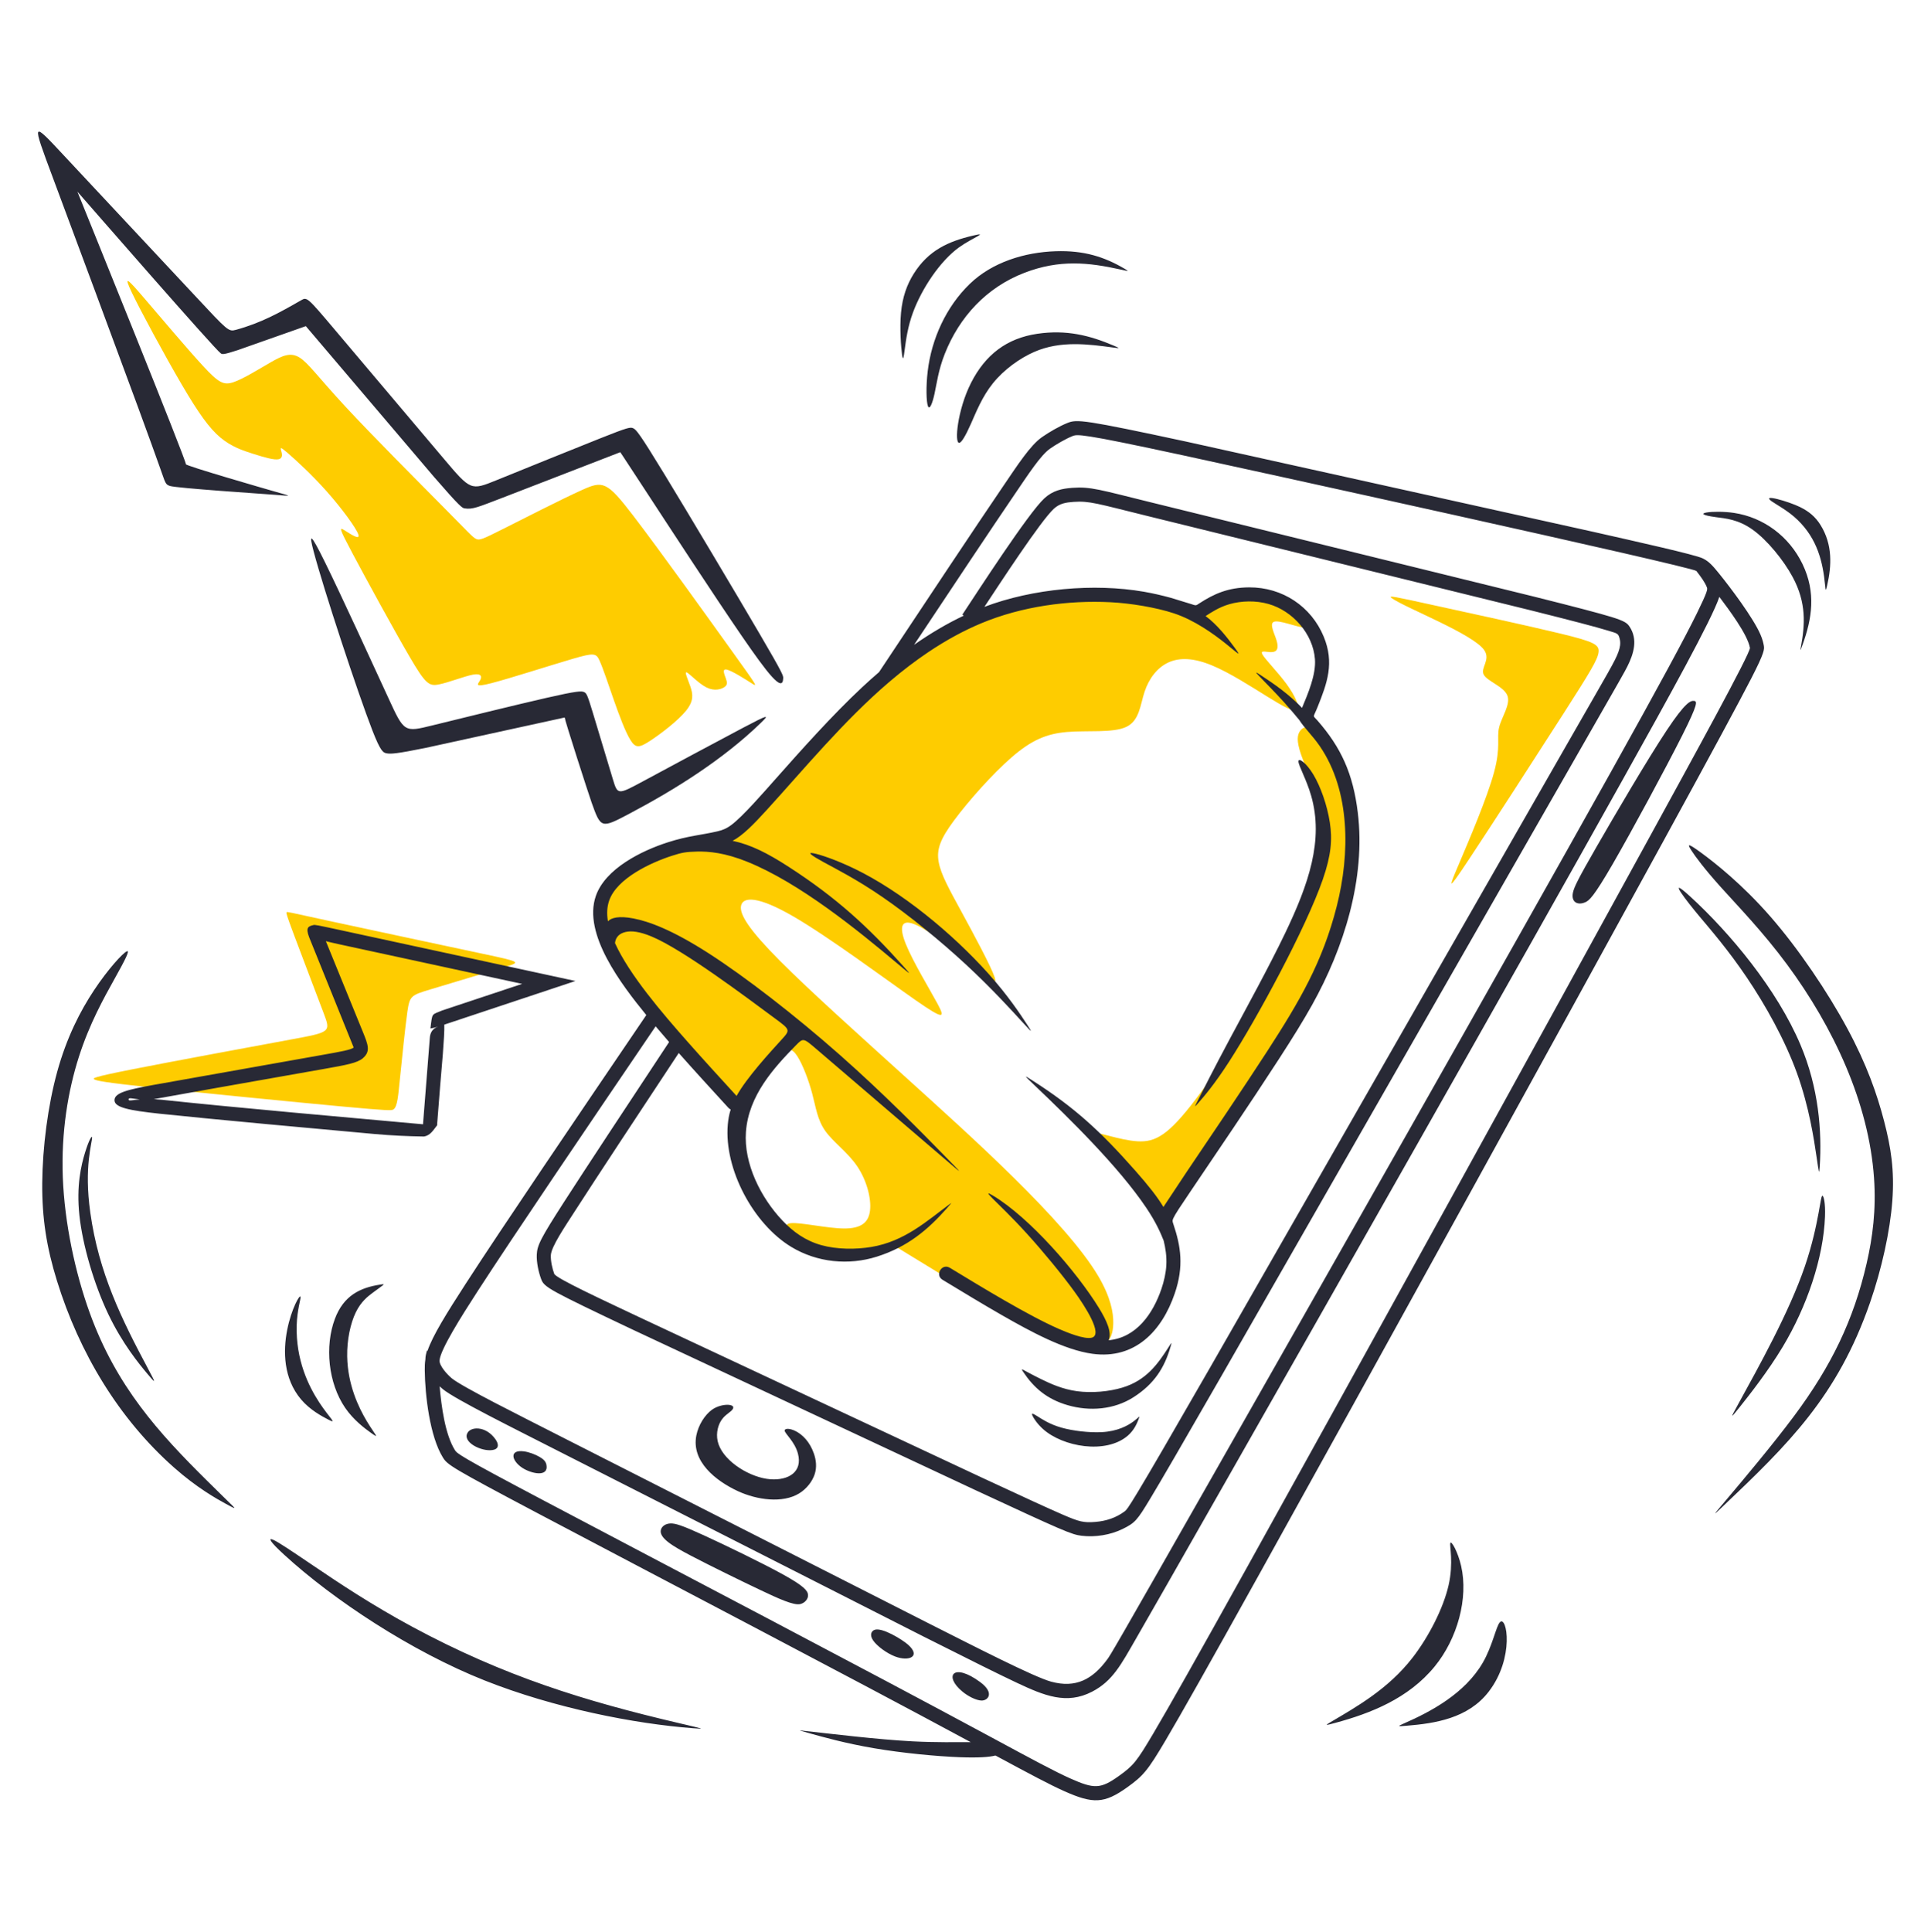
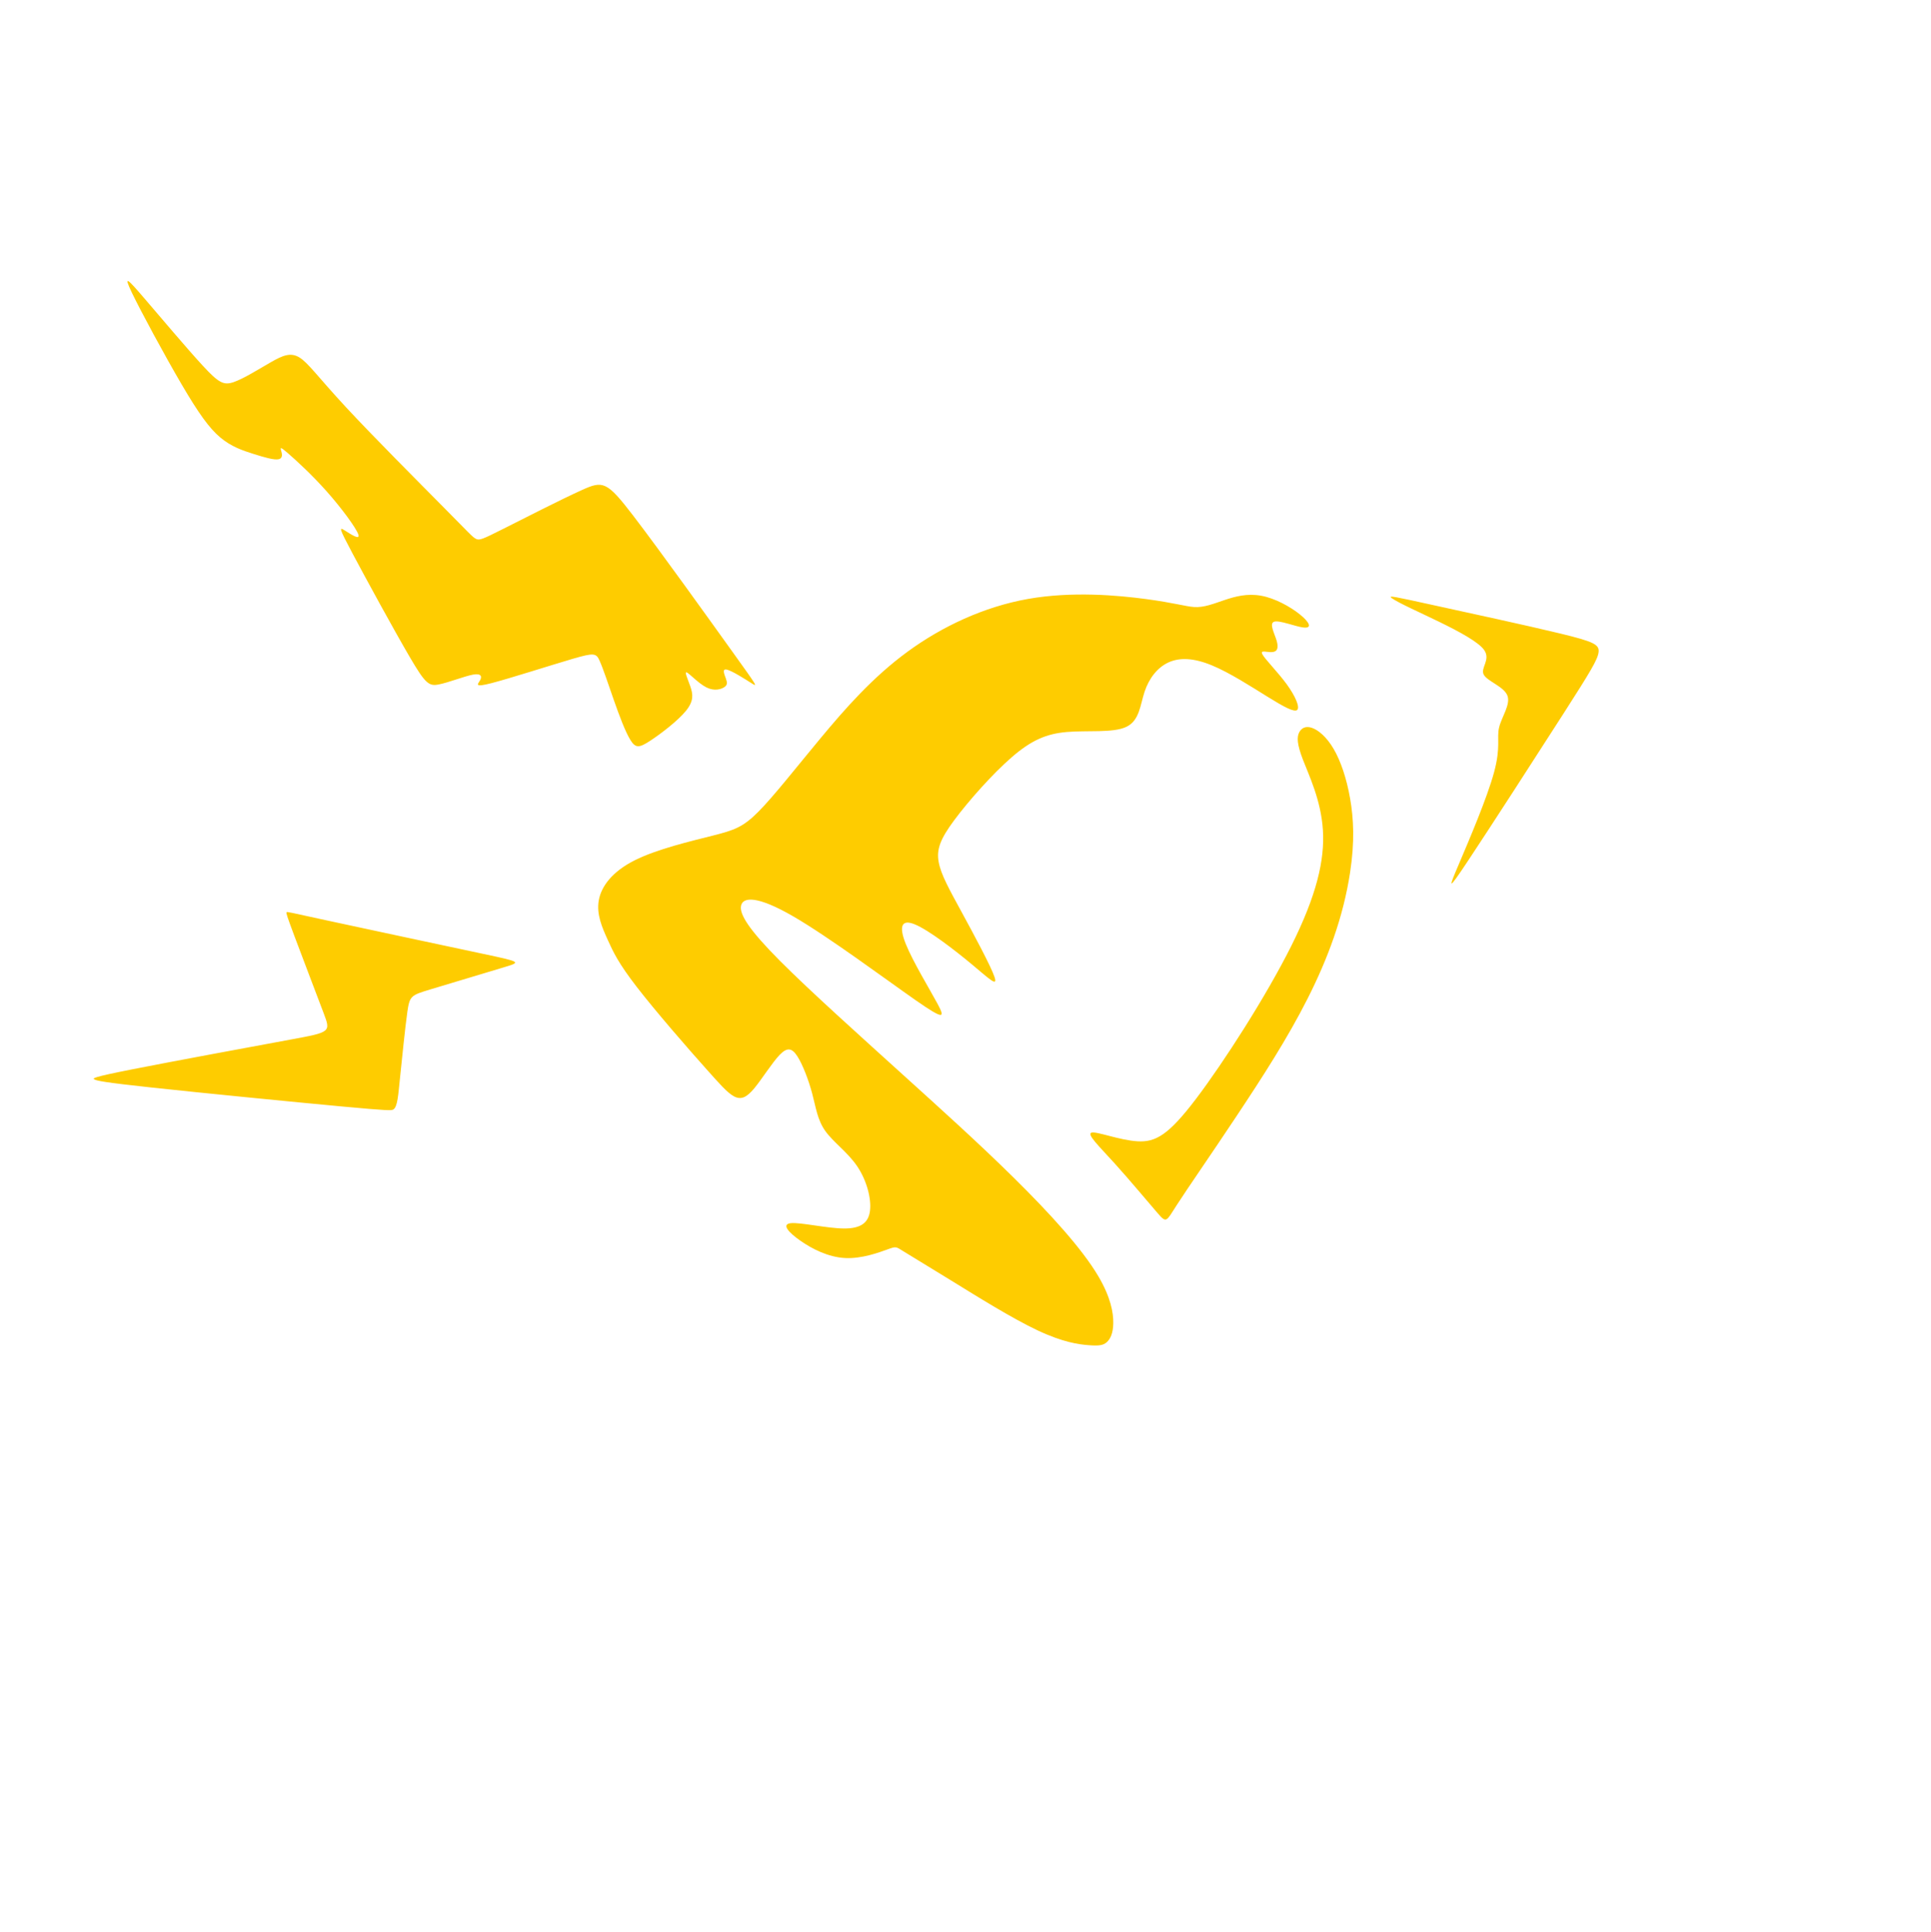
<svg xmlns="http://www.w3.org/2000/svg" xml:space="preserve" width="289.627mm" height="289.727mm" version="1.1" style="shape-rendering:geometricPrecision; text-rendering:geometricPrecision; image-rendering:optimizeQuality; fill-rule:evenodd; clip-rule:evenodd" viewBox="0 0 1802183 1802804">
  <defs>
    <style type="text/css">
   
    .fil0 {fill:none}
    .fil1 {fill:#FECC00}
    .fil2 {fill:#282935;fill-rule:nonzero}
   
  </style>
  </defs>
  <g id="Слой_x0020_1">
    <g id="_2049120235184">
      <rect class="fil0" width="1802183" height="1802804" />
      <g>
        <path class="fil1" d="M142009 1014913c45755,4939 132052,13445 176435,17561 44383,4116 46852,3842 48498,2950 4109,-2226 4687,-13452 6448,-30183 1783,-16944 4665,-46166 6792,-61052 2126,-14886 3498,-15435 21128,-20785 17629,-5351 51517,-15503 68461,-20579 16944,-5076 16944,-5076 -19139,-12760 -36083,-7683 -108248,-23048 -144948,-31006 -36700,-7957 -37935,-8505 -38278,-7682 -343,823 206,3018 7272,21882 7066,18865 20648,54398 27371,72165 6723,17767 6585,17767 -30594,24626 -37180,6860 -111404,20579 -148515,27919 -37112,7340 -37112,8301 -34505,9467 2607,1166 7820,2538 53575,7477zm425120 -137978c-5145,-11387 -10633,-23734 -8301,-36768 2332,-13033 12485,-26753 33476,-37317 20991,-10564 52820,-17973 72851,-23049 20031,-5076 28262,-7820 42668,-22363 14406,-14542 34985,-40884 58034,-68598 23049,-27713 48567,-56800 80946,-80534 32378,-23735 71616,-42119 112638,-49390 41021,-7271 83826,-3430 110305,138 26479,3567 36631,6860 44726,7408 18536,1257 36442,-15135 62424,-10564 25773,4534 57749,32034 39238,29634 -7408,-960 -22226,-6996 -27028,-5351 -4802,1646 412,10976 2333,17562 5671,19445 -17250,5107 -13308,12759 2332,4527 14405,16601 22637,27851 8232,11250 12622,21677 9878,24146 -2744,2470 -12622,-3018 -27713,-12348 -15092,-9329 -35397,-22500 -52135,-29360 -16738,-6860 -29909,-7408 -40336,-2607 -10427,4802 -18110,14954 -22226,27302 -4116,12348 -4665,26890 -17012,32790 -12348,5899 -36495,3156 -55564,4802 -19070,1646 -33064,7683 -51311,23460 -18247,15778 -40747,41296 -53780,58857 -13034,17561 -16601,27165 -14543,38826 2058,11662 9741,25381 21403,46784 11661,21403 27301,50489 30732,60641 3430,10153 -5351,1371 -21540,-12074 -16189,-13445 -39787,-31555 -52683,-36905 -12897,-5351 -15091,2058 -8506,18384 6585,16326 21951,41570 29360,55290 7408,13720 6860,15914 -20304,-3018 -27165,-18933 -80946,-58994 -114422,-78339 -33476,-19344 -46646,-17972 -48430,-9878 -1784,8095 7820,22912 36219,51449 28399,28537 75595,70793 119498,110580 56523,51224 147486,132366 177805,183980 11525,19619 13994,33887 13857,43628 -138,9741 -2882,14955 -6175,17836 -3293,2881 -7134,3430 -16463,2743 -9329,-686 -24147,-2606 -48018,-13856 -23872,-11250 -56799,-31830 -80397,-46373 -23598,-14542 -37866,-23049 -44863,-27440 -6997,-4390 -6723,-4664 -14680,-1783 -7957,2881 -24147,8918 -39787,8095 -15641,-823 -30732,-8507 -41708,-16189 -10976,-7683 -17836,-15366 -8918,-16326 8918,-960 33613,4802 49528,4939 15914,138 23049,-5350 24421,-16600 1371,-11250 -3018,-28263 -11936,-41434 -8918,-13170 -22363,-22500 -29771,-32927 -7409,-10427 -8780,-21951 -12210,-34847 -3430,-12897 -8918,-27165 -13857,-34848 -4939,-7683 -9330,-8780 -16395,-1510 -7066,7272 -16806,22912 -23940,31487 -14313,17203 -20674,8657 -44520,-17973 -17630,-19687 -47539,-54123 -64894,-76555 -17356,-22431 -22157,-32858 -27302,-44246zm768422 -312712c32652,7135 89726,19482 120869,27028 31143,7546 36357,10289 35534,17287 -823,6997 -7683,18247 -32653,57210 -24970,38964 -68049,105641 -88628,136647 -20579,31006 -18659,26341 -9192,4116 9466,-22225 26479,-62012 32927,-85884 6448,-23872 2332,-31830 4664,-41708 2332,-9878 11113,-21676 7683,-30046 -3430,-8369 -19070,-13308 -22088,-19482 -3018,-6174 6585,-13583 686,-22501 -10017,-15142 -73437,-39481 -86434,-48704 -4253,-3018 3979,-1098 36632,6036zm-1201021 -286050c14954,17424 39924,47058 54742,63110 14817,16052 19481,18521 28948,15228 9467,-3292 23735,-12347 34574,-18521 10838,-6174 18247,-9466 26478,-4527 8232,4939 17287,18110 43217,46098 25930,27988 68735,70793 91921,94254 23186,23461 26753,27577 29909,29085 3155,1510 5899,412 24969,-9192 19070,-9604 54467,-27713 73949,-36494 19482,-8780 23048,-8232 47744,24009 24696,32241 70519,96174 93431,128141 22912,31967 22912,31967 16875,28125 -6037,-3841 -18110,-11525 -22912,-12622 -4802,-1098 -2332,4391 -960,8232 1372,3842 1646,6037 -1372,8095 -3018,2058 -9330,3979 -16738,274 -7408,-3704 -15914,-13033 -18384,-13994 -2470,-960 1097,6449 3430,13309 2332,6860 3429,13171 -4116,22500 -7546,9329 -23735,21676 -33614,28125 -9878,6448 -13445,6997 -18247,-823 -9712,-15816 -21932,-58830 -28811,-74085 -3155,-6997 -5076,-7546 -25244,-1646 -20168,5899 -58583,18247 -75595,22637 -17013,4391 -12622,824 -10701,-2607 1920,-3430 1371,-6722 -6448,-5351 -7820,1372 -22912,7409 -32104,9192 -9192,1783 -12485,-686 -27165,-25793 -14680,-25107 -40748,-72851 -53507,-96861 -12759,-24009 -12210,-24284 -7134,-21128 5076,3155 14680,9741 12759,3842 -1921,-5899 -15366,-24284 -29497,-40199 -14132,-15914 -28949,-29359 -36220,-35671 -14360,-12464 218,3558 -8643,5625 -4116,960 -13445,-1783 -23460,-4939 -10016,-3155 -20717,-6722 -31006,-15366 -10290,-8644 -20168,-22363 -36083,-49528 -15915,-27165 -37867,-67774 -46373,-85472 -8506,-17698 -3567,-12485 11387,4939zm1081468 430698c5625,14681 16875,37729 18659,65717 1783,27988 -5899,60915 -29497,108110 -23598,47196 -63111,108659 -88903,142684 -25793,34025 -37866,40610 -54604,39650 -16738,-960 -38141,-9467 -42943,-8095 -4802,1372 6997,12622 21540,28674 14542,16052 31830,36905 40199,46509 8369,9604 7820,7958 17972,-7820 10153,-15778 31006,-45686 55702,-82866 48500,-73020 93228,-144075 105915,-227334 4390,-28811 3292,-50214 0,-69010 -3293,-18795 -8781,-34985 -15366,-46235 -6585,-11250 -14269,-17561 -20167,-19619 -5899,-2058 -10016,137 -12073,4390 -2058,4254 -2058,10564 3567,25244z" />
-         <path class="fil2" d="M611902 957749c-66274,97611 -131739,194095 -166163,247239 -15219,23496 -34796,54515 -35512,64513 -350,4881 7033,13091 11401,16695 9746,8044 63388,34701 103498,55178l342895 174170c41546,20932 96678,49265 112913,53729 23273,6399 38857,-2347 52408,-20700 1534,-2078 2895,-4042 15409,-25750 12139,-21059 36145,-63129 83552,-146448 90472,-159005 272759,-479673 370883,-655540 46218,-82837 69318,-125709 80542,-148558 10098,-20556 9951,-22415 9364,-24001 -935,-2523 -2419,-5109 -4175,-7726 -1686,-2511 -3674,-5119 -5694,-7737 -5295,-4251 -435215,-98444 -478679,-107813 -48104,-10369 -73168,-15467 -86845,-17595 -12279,-1912 -14389,-1401 -16773,-437 -6503,2627 -15182,7690 -20914,11696 -8794,6146 -20238,23854 -33245,42951 -20648,30317 -55926,83311 -93659,140113 15376,-10770 30945,-19927 46369,-27226l-1348 -892c14509,-21895 61583,-94767 76546,-108556 7946,-7323 16354,-9126 26336,-9838 16865,-1202 25599,1834 72504,13403l358108 88107c39875,9986 60720,15471 72088,18942 13143,4013 15114,6105 17026,8943l12 -8c8046,11948 4098,25236 -1921,37274 -2598,5198 -5326,9962 -43992,77495l-334435 583914c-37656,65508 -56902,98671 -66994,115399 -12024,19929 -13966,22388 -25642,28115 -11434,5609 -25531,7868 -38257,6346 -4638,-554 -8752,-1561 -22483,-7477 -12826,-5526 -35124,-15799 -76427,-35002l-319442 -149570c-39806,-18838 -60160,-28711 -70939,-34564 -12679,-6886 -13879,-9419 -15297,-13292 -2283,-6235 -4242,-15092 -3953,-22345 174,-4372 1028,-8227 4922,-15683 3474,-6651 9467,-16375 20048,-32816 20771,-32274 59530,-90959 98530,-150001 -4342,-4985 -8543,-9876 -12567,-14648zm-201576 335973c1560,18479 5047,44732 14156,59386 1058,1702 2091,2976 11661,8600 10709,6295 31122,17301 70879,38312 127928,67607 295508,154994 418163,221172 38341,20686 59213,31949 73573,38359 22441,10019 28334,9990 45449,-2221 13700,-9774 16692,-13534 32350,-40026 14512,-24552 39998,-69658 87960,-155941 93731,-168623 285955,-517473 376439,-682842 37748,-68988 93076,-169477 92256,-173990 -2287,-12594 -19596,-35577 -28552,-47543 -7098,21383 -47282,93662 -90001,170227 -98654,176816 -280123,496041 -370934,655643 -46228,81246 -70277,123383 -83603,146499 -13772,23890 -21602,39285 -40846,49273 -23796,12350 -44534,3838 -70463,-8388 -15979,-7534 -41819,-20352 -86708,-42968l-342948 -174170c-39295,-20062 -94478,-47379 -105863,-56773 -1042,-859 -2030,-1731 -2967,-2610zm-13337 -25015c21,-3068 723,-5680 1426,-8292l580 155c4628,-13838 17772,-35005 35734,-62734 34492,-53250 101223,-151572 168455,-250593 -23315,-28588 -59344,-75632 -47121,-111070 8822,-25577 42621,-42256 67174,-50128 19269,-6178 30605,-6616 45953,-10170 4786,-1109 8510,-2413 13385,-6037 10552,-7845 29946,-30167 41814,-43540 22525,-25381 52087,-58692 80359,-85064 5262,-4909 10485,-9583 15666,-14027 45541,-68582 90886,-136862 115499,-172999 13929,-20451 25542,-38574 36588,-46295 6608,-4619 16106,-10134 23538,-13137 4407,-1780 7960,-2779 23666,-334 14310,2226 39565,7352 87566,17698l379287 84058c41854,9478 95413,21367 102691,24910 5694,2771 9325,6935 15109,14053 10874,13383 32086,41627 38690,57040 1788,4175 2588,7321 3078,10016 647,3560 934,6335 -11722,30929 -11579,22503 -35043,65974 -81923,151653 -96297,175992 -277493,504846 -376491,682944 -48281,86858 -73798,132029 -88114,156249 -16693,28242 -20828,33175 -36054,44039 -21224,15144 -31688,15440 -58415,3508 -13630,-6086 -32184,-15980 -64347,-33323 -5786,1529 -16354,2237 -33268,1590 -21540,-823 -53368,-3841 -79985,-8369 -26616,-4527 -48018,-10564 -59132,-13651 -11113,-3087 -11936,-3224 -7546,-2744 25200,2755 69926,8275 102623,9947 22036,1127 41329,769 54178,750 -119864,-64633 -279217,-147602 -405030,-214092 -39679,-20970 -60220,-32053 -71393,-38621 -12312,-7236 -14093,-9601 -16189,-12973 -12138,-19528 -16676,-58165 -16893,-81348 -32,-3476 50,-6629 564,-9998zm521752 -702401c45450,-17191 102399,-22143 148693,-14139 9235,1597 17915,3684 25338,5720l18569 5694c5241,1753 4679,1620 8063,-578 13657,-8872 26881,-14792 46427,-14891 31004,-158 57930,17800 69582,45983 10121,24479 3320,43149 -5703,65626 -4315,10750 -4812,7295 -119,12665 22009,25191 33193,49435 37634,85964 7472,61458 -12943,126240 -42754,179595 -8079,14460 -17943,30371 -30878,50343 -27210,42013 -58154,87483 -82781,123922 -9318,13792 -13968,20736 -15812,24713 -1050,2265 -607,3306 86,5365 7001,20795 9945,39462 1284,64783 -11985,35040 -37137,61634 -76768,56260 -26268,-3562 -57959,-20846 -84701,-36151 -16811,-9621 -36038,-21269 -55264,-32918 -7384,-4472 -591,-15687 6791,-11217 29261,17721 72937,44495 101988,57142 6613,2878 23759,10099 30747,8044 10504,-3089 -6782,-29655 -16429,-42977 -11525,-15914 -29291,-37454 -44143,-53815 -14851,-16361 -26788,-27542 -32344,-33167 -5556,-5625 -4733,-5694 583,-2505 33887,20332 77872,70640 98953,105059 6880,11232 12173,22460 8867,29864 25861,-2403 41329,-24626 49269,-47838 2534,-7410 4193,-15004 4590,-22105 475,-8477 -842,-16468 -2473,-23002 -2829,-7130 -7082,-17039 -16316,-30760 -25861,-38431 -72123,-83713 -103479,-113530 -11181,-10632 -11181,-10632 -2401,-5007 38780,24844 62917,46828 95694,83964 12338,13979 20744,24618 26270,33924l21278 -32099c20448,-30234 53105,-78523 75500,-113101 30285,-46758 51851,-83455 65077,-135762 12317,-48717 12720,-107169 -15823,-148961 -7020,-10277 -14661,-17188 -19208,-24511 -3658,-4401 -8504,-10268 -14285,-16665 -8060,-8918 -17939,-18865 -22638,-23770 -4699,-4905 -4218,-4768 1098,-1303 12520,8158 26521,17996 38372,30400 5547,-13335 13183,-30963 12039,-45587 -1825,-23318 -20438,-44831 -43329,-51371 -11661,-3331 -25230,-3056 -36460,180 -9756,2812 -16978,7716 -22238,11107 11029,8145 20513,20456 27263,29683 14091,19262 -18278,-19515 -56882,-32246 -16603,-5476 -40463,-9433 -59219,-10362 -39397,-1951 -82584,3761 -120818,19766 -15858,6638 -32237,15456 -49141,26804 -11737,7879 -23748,16992 -36038,27456l-288 434 -124 -82c-42294,36104 -79706,81488 -114224,119352 -12347,13544 -22546,24002 -31988,28928 16920,3570 32509,11461 52436,24338 44431,28711 74070,56014 106533,92265 8232,9192 8232,9192 -5145,-2058 -37318,-31385 -91491,-75394 -140249,-95043 -20682,-8335 -35705,-9776 -47195,-9467 -10293,277 -13772,973 -22859,3885 -19831,6357 -51566,21102 -58737,41896 -1959,5681 -2364,12019 -1144,19272 3185,-3369 10294,-5218 23711,-2662 14406,2744 36083,10564 70244,32516 34162,21951 80809,58033 122447,94802 41639,36769 78271,74224 96586,92951 18316,18728 18316,18728 5968,8163l-124162 -106327c-12485,-10701 -12485,-10701 -19345,-3704 -20758,21173 -44179,46885 -46646,80808 -2155,29627 13942,61378 33818,82455 10222,10839 21746,19071 36426,23187 14680,4116 32515,4116 46852,1715 30919,-5178 51663,-24129 73262,-40130 1852,-1372 1852,-1235 -2949,4185 -17740,20021 -36618,35955 -65236,45001 -26270,8303 -55724,5547 -79917,-9124 -35294,-21402 -62764,-72508 -59200,-114079 416,-4845 1222,-9433 2704,-14133 -780,-355 -1503,-869 -2119,-1542 -15952,-17426 -31904,-34853 -46353,-51165 -38278,57948 -76035,115132 -96461,146868 -10146,15765 -22598,34029 -22912,41913 -220,5527 1419,12487 3182,17304 1510,4125 46133,24709 79496,40499l319340 149519c40877,19005 63032,29210 76118,34848 14896,6418 19045,7542 30082,6638 10274,-841 19395,-3949 27352,-9854 1475,-1095 2687,-2231 12485,-18469 10777,-17863 29981,-50931 66890,-115141l334384 -583914c38474,-67205 43999,-75859 47148,-84793 1439,-4083 2099,-7813 1119,-11793 -1354,-5501 -2100,-5076 -11778,-8031 -10703,-3268 -31362,-8691 -71471,-18736l-358057 -88107c-46210,-11398 -53576,-14102 -68440,-13043 -7207,513 -12997,1447 -18361,6390 -12558,11574 -51019,70749 -64837,91580zm735056 -98304c4527,3155 15092,8644 23941,17218 18304,17737 23518,38983 25587,60710 549,5762 686,5762 1920,411 4267,-18491 5172,-38053 -6105,-56319 -4870,-7889 -11044,-12828 -19070,-16806 -10433,-5172 -37625,-13126 -26273,-5214zm-52204 14611c8712,1166 20648,1989 34231,11731 13582,9741 28811,28399 37317,44245 12987,24193 11383,44469 7683,64825 -823,4527 -686,4391 1646,-2126 8509,-23773 12680,-48167 -206,-74909 -12522,-25987 -36436,-43596 -63934,-47744 -18315,-2763 -43924,340 -16738,3979zm101661 652712c-1449,38532 -16852,83874 -39443,121487 -13720,22843 -31143,44932 -39993,56045 -8849,11113 -9123,11250 -2126,-1510 19983,-36439 48078,-86678 62767,-129582 6929,-20236 10633,-38071 12759,-49596 2127,-11525 2676,-16738 3773,-16258 1098,480 2743,6654 2263,19413zm-125808 -298743c37310,34146 81086,86734 102966,138499 16860,39888 20136,80231 17904,114010 -480,7272 -617,6174 -2950,-9672 -2332,-15846 -6860,-46441 -18247,-77928 -11387,-31486 -29634,-63864 -46921,-89451 -17287,-25587 -33613,-44383 -44314,-57142 -10693,-12748 -32034,-39911 -8438,-18316zm10153 -40884c12828,9398 38346,29428 64688,59611 26342,30183 53507,70519 71822,104475 18316,33956 27782,61532 34230,86159 6448,24627 9879,46304 7752,74635 -2126,28331 -9810,63316 -20785,94940 -30385,87548 -76235,132130 -137745,190565 -9604,9124 -9604,9124 4459,-7545 14063,-16669 42187,-50008 62561,-77379 34632,-46525 55307,-89256 67501,-141998 5694,-24626 8986,-50282 6929,-79916 -4880,-70274 -37935,-140700 -81152,-199209 -22294,-30183 -45892,-54467 -61670,-72028 -15778,-17562 -23735,-28400 -27645,-34436 -3910,-6037 -3773,-7272 9055,2126zm-187751 718154c-3567,3704 -6860,22088 -16052,37866 -16704,28672 -48374,45575 -73400,56524 -6585,2882 -6036,2882 2332,2195 26319,-2157 57401,-6750 76693,-31829 24332,-31632 16959,-71540 10427,-64757zm-46235 -73949c-960,2470 3155,18110 -1646,39375 -4802,21265 -18521,48156 -33750,67775 -22571,29078 -52227,45745 -76555,60092 -5351,3155 -4802,3155 4801,548 32563,-8839 68018,-22567 92608,-52683 21057,-25789 31579,-63525 24558,-93842 -3018,-13033 -9055,-23735 -10016,-21266zm-509133 -1114579c1098,-8232 2744,-20579 7614,-33750 8231,-22258 25177,-47898 43011,-60778 12128,-8759 29125,-14776 12553,-10838 -22429,5330 -41162,13575 -54946,35602 -6311,10084 -10427,21609 -11799,36220 -1371,14611 0,32309 960,39101 961,6791 1510,2675 2607,-5557zm27714 42051c2058,-9398 3567,-22020 9535,-37111 13669,-34566 38956,-62039 74291,-75664 32831,-12660 60054,-9696 89795,-3087 8026,1783 8026,1783 3704,-755 -18904,-11103 -37881,-17178 -64139,-16326 -28927,938 -59288,10166 -80328,30527 -22105,21392 -35643,51295 -39238,81494 -1715,14406 -1304,28537 205,32516 1510,3979 4117,-2195 6175,-11593zm33887 28262c4802,-10770 10426,-25313 20579,-37935 10153,-12622 24833,-23324 38690,-29360 24702,-10762 50888,-7074 73468,-4048 6654,892 6517,755 549,-1783 -22318,-9492 -44006,-15032 -71204,-11044 -28607,4194 -48568,19561 -61876,45755 -6517,12828 -10358,27096 -12073,37866 -1715,10770 -1303,18041 892,18178 2195,137 6175,-6860 10976,-17629zm62285 926074c4253,2676 11113,7340 22157,10495 11044,3156 26273,4802 37523,4253 30202,-1473 38420,-21761 34368,-11525 -1303,3293 -3910,9741 -9947,14886 -20466,17443 -60467,10428 -79093,-6311 -5419,-4870 -8986,-10358 -9947,-12760 -960,-2401 686,-1714 4939,961zm3636 -34574c8301,4048 19551,9261 33270,11113 13720,1852 29909,343 42188,-3361 22247,-6712 33052,-21843 43423,-38140 2881,-4527 2881,-4527 1509,205 -5628,19416 -15090,34436 -34436,46852 -18145,11645 -40896,13469 -61533,7477 -19579,-5685 -31590,-16387 -41158,-30594 -3691,-5480 -1744,-2564 16738,6448zm583426 -605444c-17698,26684 -48293,78819 -65442,108659 -17149,29840 -20854,37386 -21951,42531 -1923,9012 4379,12216 11525,9055 3567,-1578 7683,-4734 25587,-35671 17904,-30938 49597,-89658 64826,-119910 15229,-30252 13994,-32036 10975,-32310 -3018,-274 -7820,961 -25518,27646zm-640705 887932c-25034,-18430 -34226,-5718 -16532,8917 5557,4597 13102,8301 17972,8369 5841,82 12476,-7043 -1440,-17287zm-67089 -34711c-5444,-4884 -24696,-16732 -31555,-13926 -3018,1235 -4664,4939 -1029,10084 3636,5145 12553,11731 20236,14680 13093,5026 24447,14 12348,-10838zm-137056 -50692c-17149,-8095 -48293,-23324 -65923,-32584 -16585,-8712 -30121,-16553 -27781,-24352 823,-2743 3841,-5351 8574,-5625 4733,-274 11181,1784 31555,11113 20374,9329 54673,25929 73812,36493 19139,10564 23118,15092 23324,19140 206,4048 -3361,7614 -7340,8506 -6227,1396 -20917,-5468 -36220,-12691zm-28346 -167428c-2519,2233 -6756,4524 -9734,9735 -2977,5211 -4695,13342 -1833,21359 5996,16787 30146,31214 48387,32525 16776,1206 30194,-6784 25654,-23936 -2995,-11319 -12254,-18620 -12369,-21473 -176,-4375 19569,-819 27257,21416 2119,6127 2921,12770 688,19469 -2233,6700 -7502,13456 -14373,17693 -15440,9522 -39415,6178 -57205,-2061 -20739,-9604 -43556,-27703 -38824,-51937 1890,-9677 7845,-19183 14602,-24050 9478,-6827 25715,-5799 17751,1259zm529591 -606202c-68,-3910 7203,1029 13926,12210 6723,11182 12896,28605 15366,44657 2470,16052 1235,30732 -6586,53301 -15595,45006 -61322,129531 -87394,169918 -13994,21677 -23597,32653 -28262,38003 -4664,5351 -4390,5076 138,-3842 4527,-8917 13308,-26479 28537,-54947 15229,-28468 36906,-67843 51860,-99055 21904,-45717 36167,-86873 24284,-128278 -4390,-15297 -11799,-28057 -11867,-31966zm-443486 93774c11525,6311 31006,16051 55358,32790 24353,16738 53575,40472 77722,62836 24147,22363 43217,43353 52820,53849 9604,10496 9741,10496 3910,1578 -5831,-8917 -17629,-26753 -35740,-46921 -34079,-37951 -81310,-76781 -124917,-97821 -17629,-8506 -32721,-13445 -38483,-14474 -5762,-1029 -2195,1852 9329,8163zm-194373 75721c13403,29525 43826,64996 67956,92301 14532,16443 30006,33373 45519,50320 9439,-17091 31500,-41026 41865,-52403 8438,-9261 8438,-9261 -6448,-20237 -25732,-18973 -85347,-63988 -114902,-76212 -11113,-4597 -18658,-5420 -24215,-4116 -5752,1349 -9209,4862 -9775,10346zm135037 -288526c-21882,-37386 -65511,-110648 -88834,-148926 -23323,-38278 -26341,-41570 -29085,-42942 -2744,-1372 -5213,-824 -30458,9192 -25244,10015 -73262,29497 -97271,39239 -24009,9741 -24009,9741 -49390,-20305 -25381,-30046 -76144,-90139 -101663,-120322 -25518,-30183 -25793,-30457 -31281,-27301 -19919,11452 -37100,21078 -60778,27577 -6997,1920 -7546,1097 -38278,-31830 -30732,-32927 -91647,-97958 -122104,-130610 -30458,-32653 -30458,-32927 -10701,20031 19756,52957 59269,159147 79985,215535 20717,56387 22637,62973 24146,66814 1510,3841 2607,4939 5214,5762 6713,2120 86284,7319 97683,8232 17150,1372 16601,1646 -274,-3155 -6993,-1990 -83710,-24126 -82455,-25381 1291,-1291 -94307,-237113 -101251,-254361 10226,11659 128538,147498 133903,150985 1372,892 2470,1304 15641,-3018l63659 -22432 119566 140626c24626,28399 26410,29085 28605,29428 7589,1185 12446,-1132 35876,-10084l109414 -42325c0,-68 0,-206 22020,33476 22020,33681 66060,101182 91304,137882 24135,35088 38356,53588 38758,39512 68,-2401 -69,-3911 -21952,-41296zm-246404 751830c-9242,-13541 -24973,-12467 -26959,-4664 -2239,8799 16756,16954 25793,13994 3979,-1303 4116,-5007 1166,-9329zm41022 16189c-3910,-2264 -9810,-4597 -14817,-5214 -13990,-1724 -11166,8957 -1372,15366 8481,5550 24697,9027 22569,-2676 -549,-3018 -2469,-5213 -6379,-7477zm-424210 -284132c-3636,11731 -8300,31075 -5282,58926 3018,27851 13720,64208 26890,91853 13171,27645 28812,46579 36700,55976 7889,9398 8026,9261 480,-4871 -24764,-46378 -46046,-89522 -53918,-145702 -3018,-21540 -2607,-37729 -1372,-49528 1235,-11798 3294,-19207 3019,-20854 -274,-1646 -2882,2470 -6517,14200zm201060 134864c274,2127 -3155,12142 -3567,26342 -1877,64749 48102,97842 29223,87942 -5625,-2949 -16875,-8848 -25244,-18795 -32867,-39064 -1235,-101872 -411,-95489zm67432 -3985c-4521,3391 -10963,8233 -15875,18386 -4911,10154 -8293,25618 -8001,41147 991,52703 40364,84319 22020,71135 -5542,-3983 -16065,-11770 -23893,-23200 -15878,-23182 -19204,-57580 -9576,-83143 8147,-21630 23504,-28991 42120,-31876 6090,-944 3832,-420 -6796,7551zm-82798 244421c45925,42139 118726,90236 187272,117440 64740,25694 139871,40468 194818,44589 10976,823 10428,823 -13582,-4802 -87171,-20423 -162664,-43436 -249011,-90001 -38415,-20716 -69421,-41570 -90961,-56113 -21540,-14542 -33613,-22775 -38689,-24970 -5076,-2195 -3155,1646 10153,13857zm-158461 -536847c-9604,17287 -23048,41158 -33064,72439 -10015,31281 -16601,69971 -14954,112501 1646,42531 11525,88903 25244,126632 24837,68302 64141,111484 108933,155854 14543,14406 20854,20443 24010,23598 3155,3155 3155,3430 -5899,-1510 -9055,-4939 -27165,-15091 -48430,-33887 -51782,-45768 -88563,-107281 -109345,-174375 -9604,-31006 -13994,-58172 -13720,-91236 274,-33064 5214,-72028 13994,-103857 8780,-31830 21402,-56524 34436,-76143 13034,-19619 26479,-34162 30321,-36083 3842,-1921 -1921,8780 -11525,26067zm36752 98500l156866 -27876c18217,-3224 27313,-4857 29832,-6980l-41597 -102990c-3490,-9190 -601,-10169 3850,-11276 1724,-427 2207,-325 28298,5326 72138,15628 144282,31225 216425,46829l-122410 40722c418,10532 -2686,42647 -3939,58206l-2794 35379 289 1c-3938,4991 -6503,9856 -12676,10877l-33 -55c-14719,-211 -30333,-918 -45727,-2313 -49533,-4490 -152321,-13804 -201094,-19002 -28162,-3001 -41290,-5763 -41810,-12124 -605,-7371 12455,-10325 36519,-14723zm125201 -8923c-41315,7284 -94674,16691 -122834,21837 -763,139 -1511,259 -2244,363 2042,94 4225,254 6557,503 72003,7672 173631,16526 244709,22982l6376 -80801c630,-8451 6960,-10047 7815,-10348 -2734,816 -5150,1385 -7268,1744 1887,-15035 834,-12468 10831,-16754l10890 -3634c15623,-5208 45478,-15122 63891,-21235 -56485,-12217 -112971,-24433 -169452,-36669 -6209,-1345 -10607,-2381 -13745,-3170l34373 84244c5065,12416 7591,18679 75,25026l11 12c-5232,4410 -15517,6277 -36057,9912l-33928 5988zm-148601 22617c126,1545 3423,490 10467,-143 -6914,-648 -10653,-2124 -10467,143zm183663 -500731c14817,30183 44177,94116 58857,126083 14680,31966 14680,31966 40884,25518 26204,-6448 78613,-19345 106876,-25793 28262,-6448 32378,-6448 34847,-5351 2470,1098 3293,3293 8232,19482 4939,16189 13994,46372 18522,61464 4527,15091 4527,15091 27988,2469 23460,-12622 70382,-37866 94117,-50351 23735,-12485 24284,-12211 15914,-4116 -34918,33773 -79158,61697 -122927,84787 -25866,13646 -26224,13567 -34848,-10701 -2813,-7917 -25107,-76966 -25107,-79299l-129650 28331c-27850,5694 -32652,5694 -36219,5145 -3567,-549 -5899,-1646 -13651,-21540 -13422,-34447 -45619,-132002 -54878,-167310 -4047,-15435 -3773,-19002 11044,11182z" />
      </g>
    </g>
  </g>
</svg>